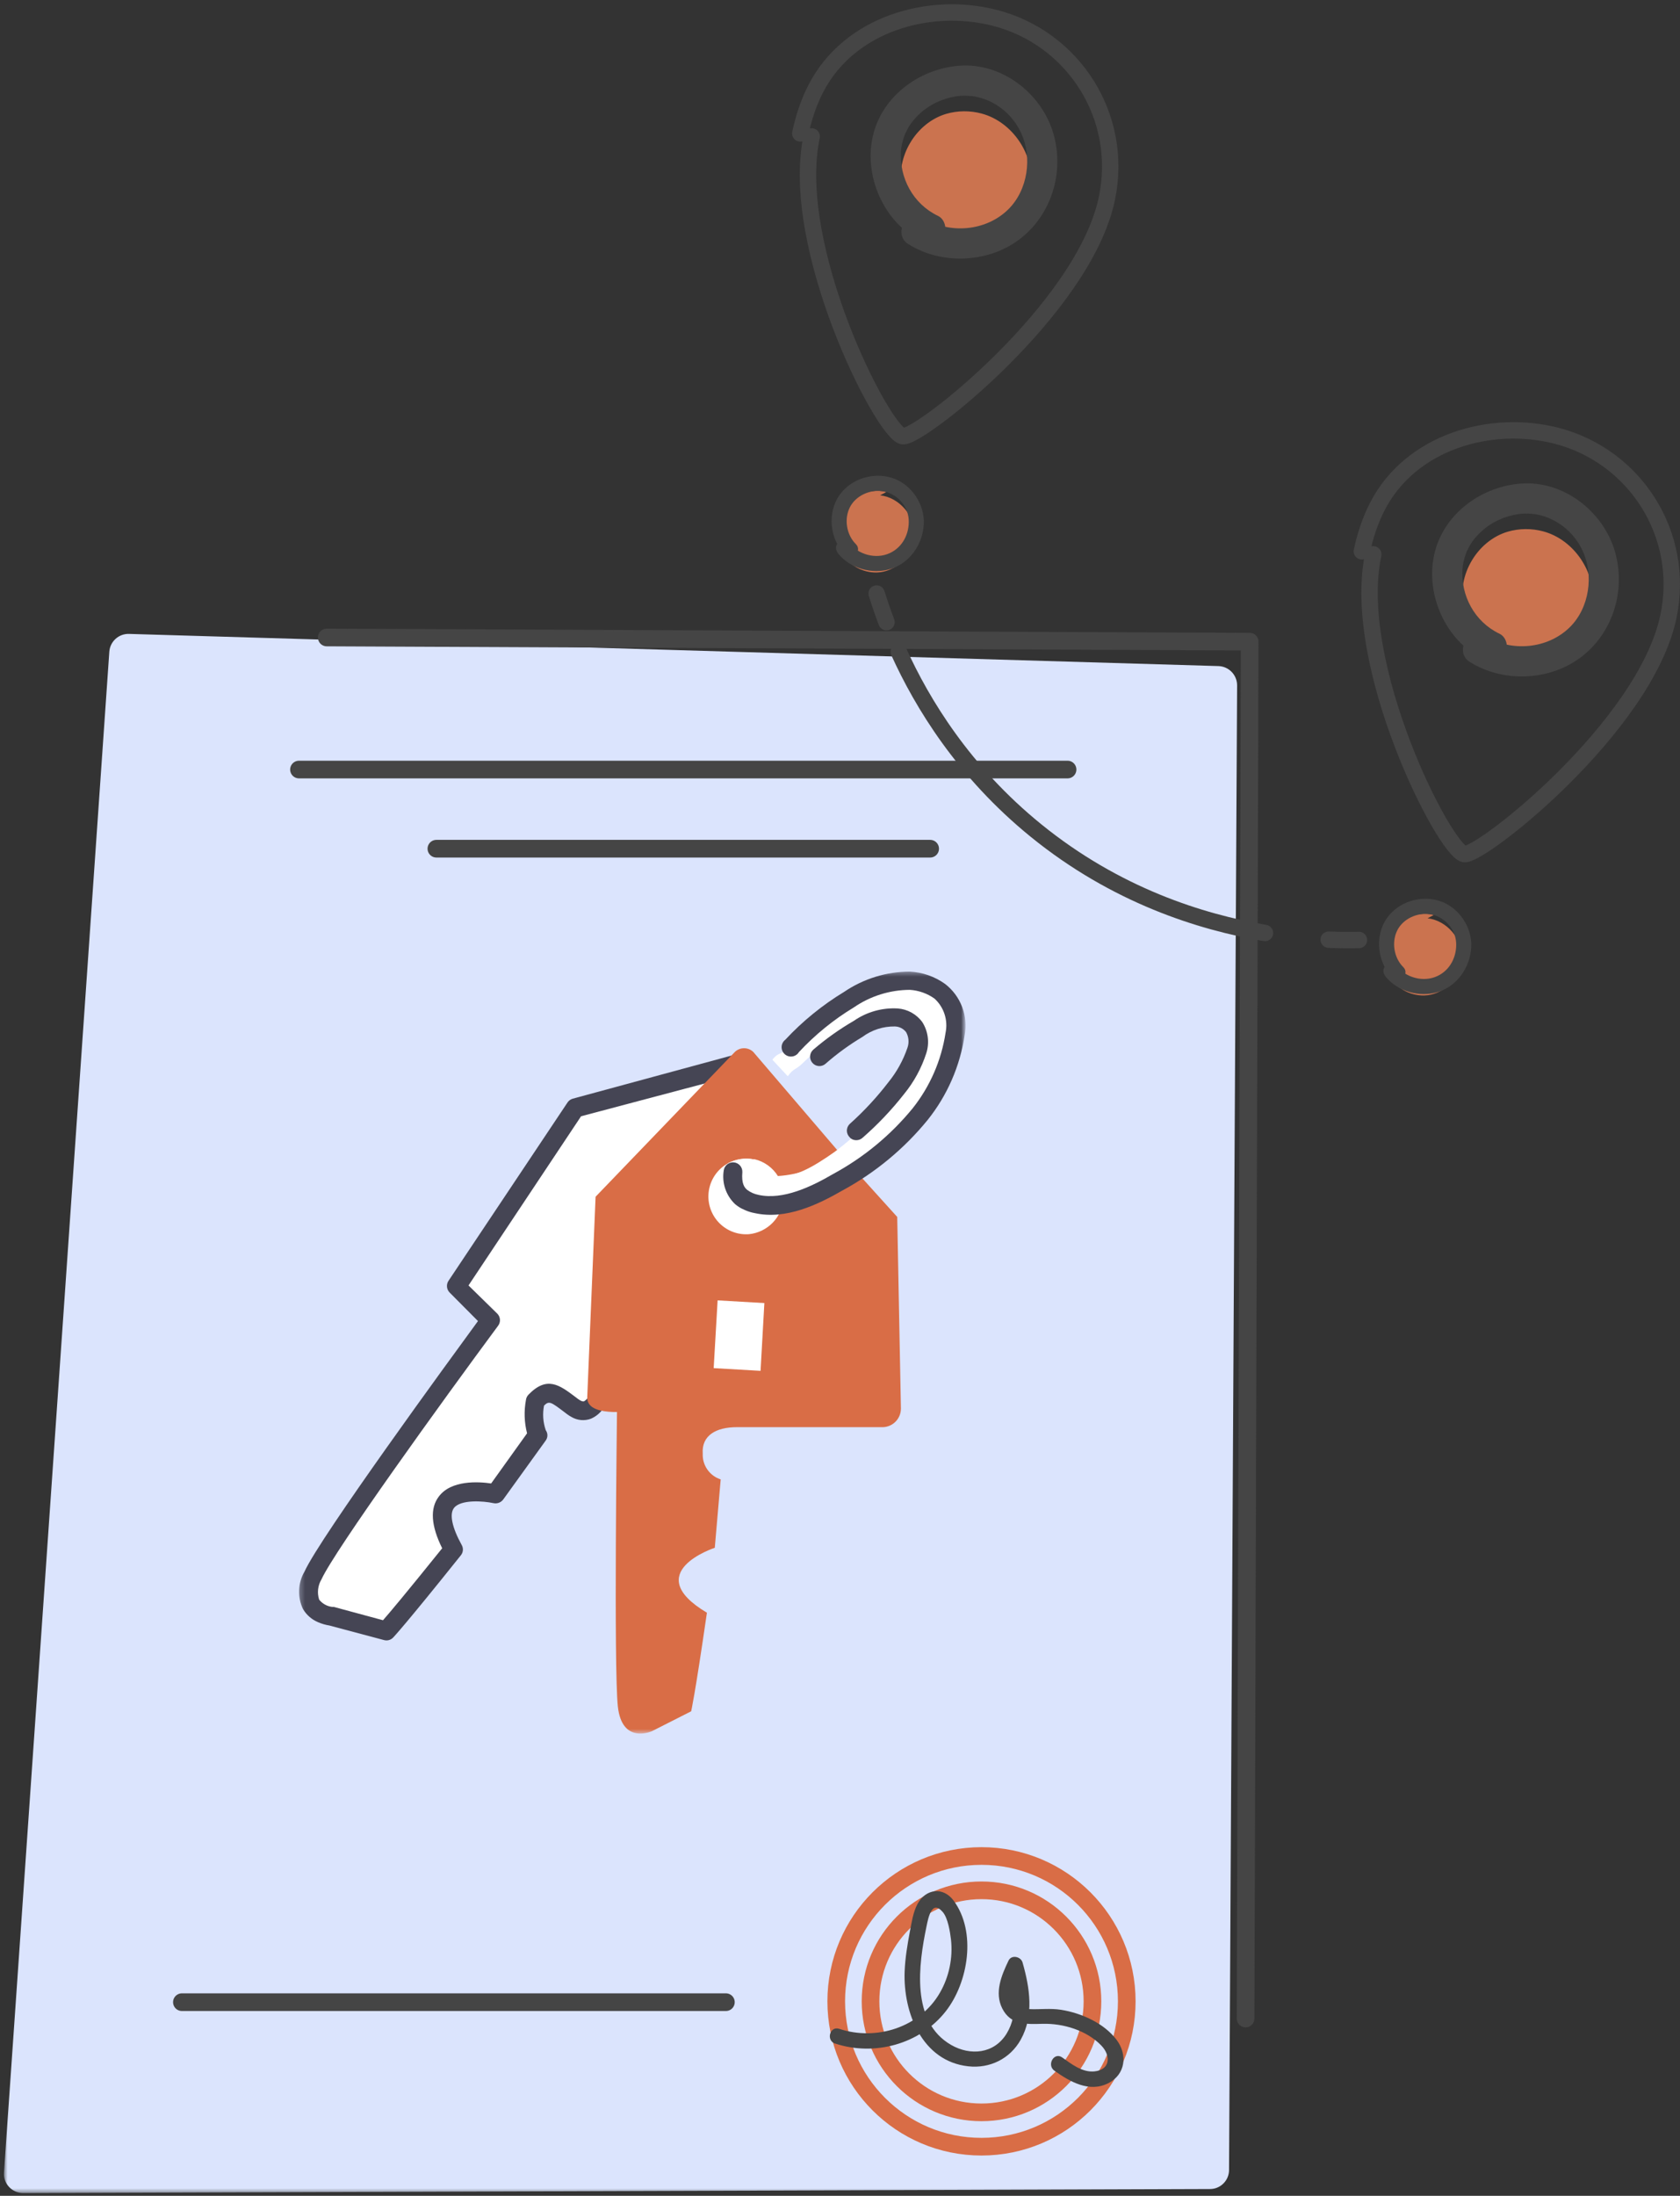
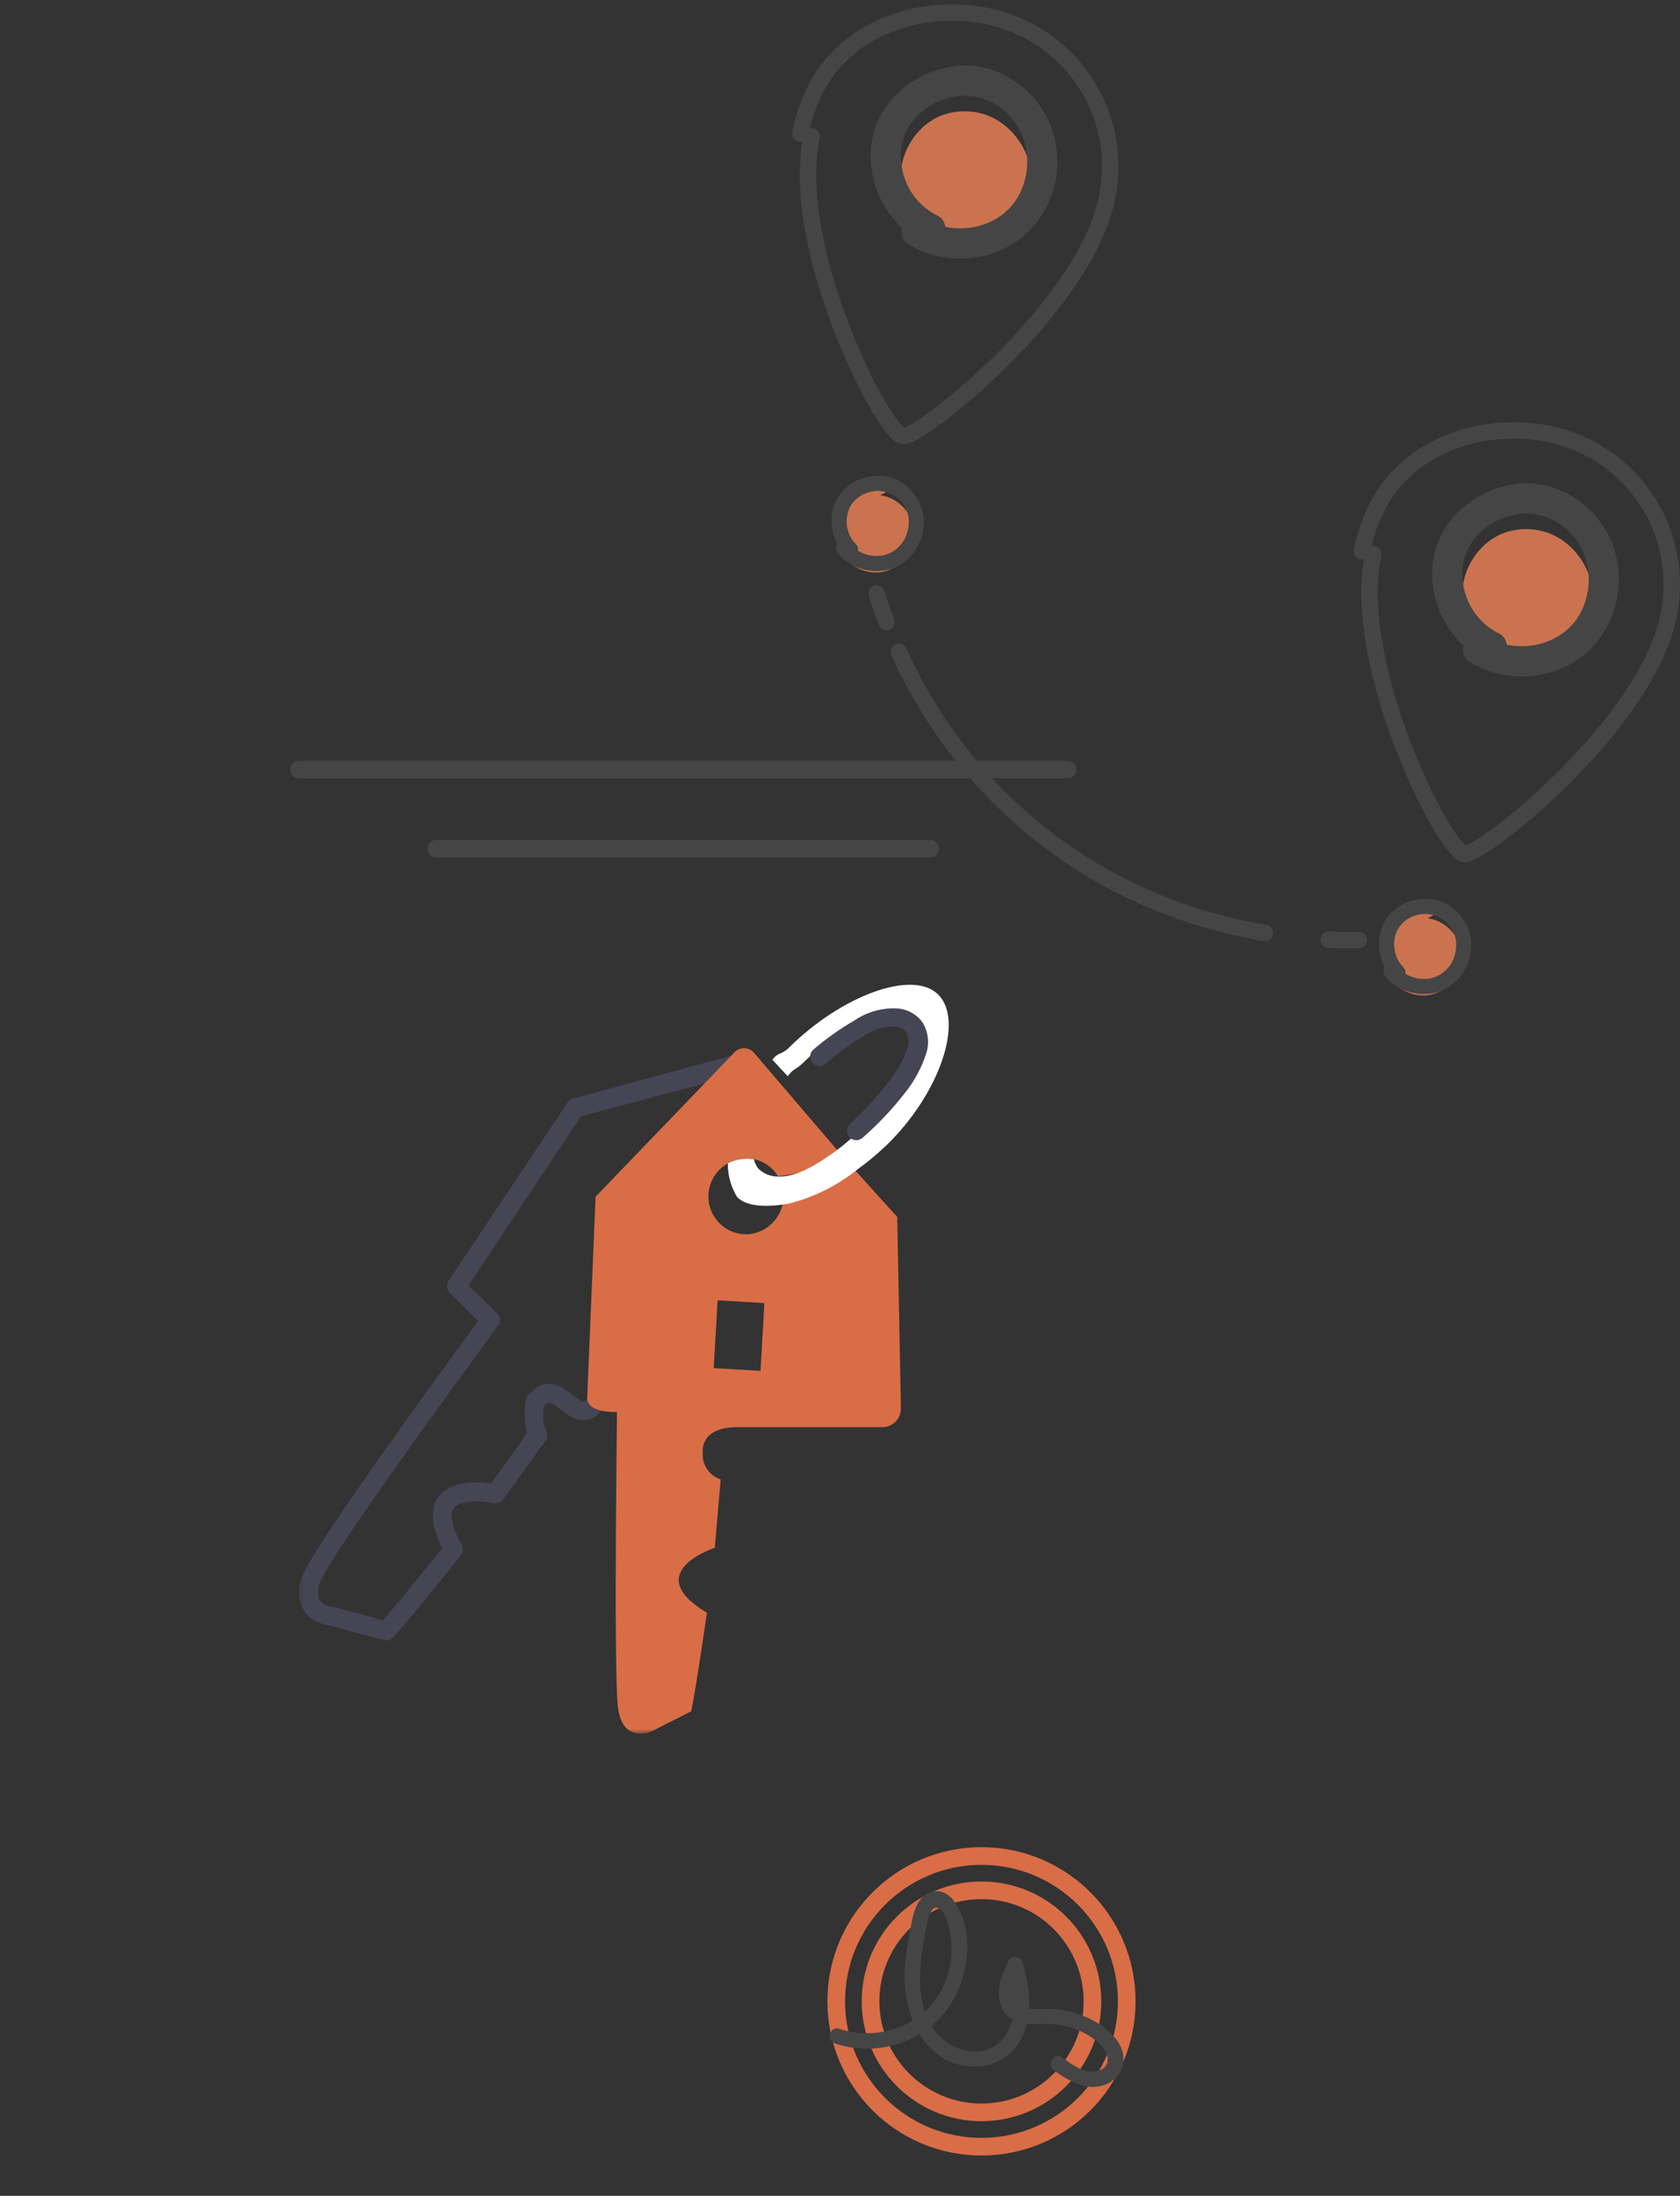
<svg xmlns="http://www.w3.org/2000/svg" width="333" height="435" viewBox="0 0 333 435" fill="none">
  <rect x="0" y="0" width="333" height="435" fill="#333333" stroke="none" />
  <mask id="mask0_1840_42" style="mask-type:luminance" maskUnits="userSpaceOnUse" x="0" y="123" width="251" height="312">
    <path d="M250.737 123.252H0.767V434.471H250.737V123.252Z" fill="white" />
  </mask>
  <g mask="url(#mask0_1840_42)">
-     <path d="M25.573 125.578L241.51 131.952C243.574 132.012 245.213 133.712 245.213 135.776L243.614 429.876C243.614 431.96 241.915 433.66 239.811 433.66L4.591 434.449C2.385 434.449 0.625 432.588 0.787 430.383L21.668 129.119C21.81 127.075 23.53 125.517 25.573 125.578Z" fill="#DBE4FD" />
-     <path d="M64.767 126.287L247.702 127.117L246.892 399.871" stroke="#454545" stroke-width="3.5" stroke-linecap="round" stroke-linejoin="round" />
    <path d="M194.547 418.463C206.694 418.463 216.541 408.615 216.541 396.469C216.541 384.321 206.694 374.475 194.547 374.475C182.4 374.475 172.553 384.321 172.553 396.469C172.553 408.615 182.4 418.463 194.547 418.463Z" stroke="#D96D46" stroke-width="3.5" stroke-miterlimit="10" />
    <path d="M194.547 425.263C210.449 425.263 223.34 412.372 223.34 396.471C223.34 380.569 210.449 367.678 194.547 367.678C178.645 367.678 165.754 380.569 165.754 396.471C165.754 412.372 178.645 425.263 194.547 425.263Z" stroke="#D96D46" stroke-width="3.5" stroke-miterlimit="10" />
    <path d="M165.531 404.825C173.322 407.415 182.386 404.947 187.485 398.411C191.937 392.705 193.596 382.689 189.023 376.518C186.939 373.706 183.499 374.171 181.88 377.146C180.97 378.845 180.707 380.828 180.342 382.689C179.857 385.279 179.412 387.91 179.311 390.56C179.007 398.695 182.75 408.326 191.917 409.338C196.186 409.823 200.213 407.84 202.317 404.077C204.988 399.301 204.117 393.757 202.681 388.76C202.337 387.586 200.495 387.182 199.908 388.396C198.513 391.309 197.076 394.709 198.655 397.865C200.334 401.203 203.449 401.001 206.687 400.921C210.754 400.819 215.388 402.215 218.281 405.21C220.264 407.253 220.062 410.046 216.906 410.349C214.517 410.572 212.373 408.893 210.531 407.577C208.933 406.444 207.416 409.075 208.994 410.208C212.069 412.393 215.934 414.619 219.698 412.676C223.097 410.936 223.522 407.071 221.357 404.138C218.868 400.799 214.356 398.796 210.35 398.149C208.185 397.804 206.12 398.108 203.976 398.007C199.383 397.784 201.345 392.402 202.54 389.933L199.767 389.569C201.002 393.859 202.013 398.816 199.524 402.863C197.035 406.91 192.301 407.274 188.537 405.109C180.484 400.495 182.083 389.144 183.641 381.658C183.984 379.978 184.673 376.255 186.858 378.764C187.89 379.958 188.315 382.689 188.497 384.207C188.902 387.829 188.133 391.592 186.311 394.749C182.366 401.628 173.706 404.36 166.341 401.912C164.479 401.305 163.69 404.219 165.531 404.845V404.825Z" fill="#454545" />
    <path d="M59.263 152.449H211.604" stroke="#454545" stroke-width="3.5" stroke-linecap="round" stroke-linejoin="round" />
    <path d="M86.498 168.129H184.37" stroke="#454545" stroke-width="3.5" stroke-linecap="round" stroke-linejoin="round" />
-     <path d="M36.055 396.633H143.881" stroke="#454545" stroke-width="3.5" stroke-linecap="round" stroke-linejoin="round" />
    <mask id="mask1_1840_42" style="mask-type:luminance" maskUnits="userSpaceOnUse" x="59" y="192" width="133" height="152">
      <path d="M191.23 192.381H59.263V343.428H191.23V192.381Z" fill="white" />
    </mask>
    <g mask="url(#mask1_1840_42)">
-       <path d="M163.31 239.468C163.529 240.493 160.652 226.678 160.652 226.678L146.51 210.713L114.03 219.526L90.474 254.797L97.18 261.534C97.18 261.534 65.407 304.666 61.969 312.087C58.531 319.507 65.602 320.191 65.602 320.191L76.6 323.12C76.6 323.12 78.892 320.679 89.914 306.985C81.916 292.339 98.278 295.952 98.278 295.952L106.593 284.187C105.72 282.101 105.549 279.788 106.105 277.596C108.763 274.814 109.958 275.961 113.42 278.645L114.103 279.085C117.175 280.696 118.638 276.79 118.638 276.79L139.194 280.183L151.094 278.377L166.578 255.383L163.31 239.468Z" fill="white" />
      <path d="M63.042 321.361C61.8 320.839 60.758 319.932 60.068 318.774C59.504 317.603 59.235 316.313 59.286 315.014C59.337 313.717 59.706 312.451 60.36 311.329C63.481 304.445 89.353 269.076 94.742 261.704L89.183 256.114C88.852 255.807 88.645 255.389 88.6 254.94C88.555 254.491 88.675 254.04 88.939 253.673L112.493 218.401C112.741 218.031 113.114 217.762 113.543 217.645L146.022 208.832C146.354 208.738 146.706 208.738 147.037 208.834C147.369 208.928 147.668 209.114 147.9 209.369L161.945 225.358C162.162 225.6 162.313 225.894 162.384 226.212L164.944 238.417C164.931 238.522 164.931 238.629 164.944 238.734C164.944 238.734 164.944 238.856 164.944 238.93C165.164 239.906 168.236 254.772 168.236 254.772C168.333 255.26 168.237 255.768 167.968 256.187L152.679 279.426C152.531 279.634 152.342 279.811 152.125 279.945C151.907 280.079 151.664 280.168 151.411 280.206L139.512 282.013H138.95L119.687 278.84C119.076 279.83 118.173 280.606 117.103 281.061C116.482 281.286 115.819 281.372 115.163 281.313C114.505 281.253 113.869 281.051 113.298 280.719C112.965 280.541 112.648 280.337 112.348 280.109L111.835 279.718C109.153 277.692 108.836 277.473 107.836 278.449C107.517 280.078 107.635 281.762 108.178 283.331C108.39 283.626 108.504 283.98 108.504 284.344C108.504 284.708 108.39 285.062 108.178 285.357L99.765 297.025C99.552 297.323 99.255 297.554 98.914 297.688C98.572 297.822 98.199 297.855 97.839 297.782C95.839 297.342 91.279 297 89.963 298.758C89.061 299.978 89.597 302.59 91.523 306.081C91.704 306.402 91.781 306.77 91.747 307.136C91.712 307.503 91.566 307.85 91.328 308.131C80.379 321.825 78.014 324.315 77.917 324.412C77.688 324.649 77.399 324.819 77.082 324.905C76.764 324.99 76.429 324.989 76.112 324.9L65.31 322.02C64.53 321.896 63.768 321.675 63.042 321.361ZM92.864 254.649L98.546 260.214C98.87 260.529 99.067 260.952 99.099 261.402C99.13 261.853 98.994 262.299 98.716 262.656C87.719 277.497 66.334 307.13 63.725 312.867C63.364 313.465 63.136 314.135 63.056 314.83C62.976 315.525 63.046 316.229 63.262 316.894C63.58 317.294 63.975 317.628 64.423 317.875C64.871 318.122 65.363 318.278 65.871 318.334H66.164L75.917 320.971C77.185 319.531 80.379 315.747 87.646 306.715C85.427 302.248 85.208 298.806 86.964 296.488C89.402 293.168 94.864 293.51 97.351 293.876L104.471 283.941C103.915 281.779 103.84 279.52 104.252 277.326C104.302 276.941 104.473 276.582 104.74 276.301C108.421 272.493 110.908 274.373 114.078 276.764L114.591 277.155L115.054 277.448C115.493 277.692 115.713 277.619 115.786 277.595C116.326 277.248 116.737 276.733 116.956 276.13C117.111 275.734 117.396 275.403 117.763 275.19C118.131 274.978 118.56 274.896 118.98 274.958L139.267 278.302L150.045 276.618L164.676 254.942C164.018 251.793 161.555 239.979 161.531 239.808C161.36 238.954 159.434 229.727 159.092 227.604L146.022 212.957L115.176 221.135L92.864 254.649Z" fill="#454554" />
      <path d="M141.681 306.618L142.852 293.071C141.782 292.729 140.853 292.045 140.21 291.123C139.566 290.201 139.244 289.093 139.292 287.969C139.048 284.356 141.925 282.721 146.095 282.721H155.848H174.673C175.173 282.751 175.673 282.679 176.144 282.508C176.615 282.338 177.046 282.074 177.411 281.731C177.776 281.388 178.068 280.974 178.268 280.515C178.468 280.056 178.572 279.561 178.575 279.06L177.843 241.078L168.797 231.07C164.819 234.151 160.217 236.325 155.312 237.441C155.178 239.235 154.419 240.924 153.166 242.214C151.913 243.504 150.247 244.312 148.46 244.495C147.399 244.575 146.332 244.427 145.333 244.062C144.333 243.696 143.422 243.121 142.662 242.375C141.902 241.63 141.309 240.731 140.923 239.738C140.537 238.745 140.368 237.68 140.426 236.617C140.483 235.552 140.767 234.513 141.258 233.568C141.748 232.622 142.435 231.792 143.271 231.133C144.108 230.475 145.075 230.002 146.109 229.746C147.142 229.492 148.218 229.46 149.265 229.654H149.606C151.509 230.118 153.155 231.31 154.19 232.974C158.63 232.701 162.882 231.083 166.382 228.337L149.313 208.394C148.823 207.919 148.167 207.654 147.485 207.654C146.803 207.654 146.147 207.919 145.656 208.394L118.053 237.075L116.395 276.887C116.395 279.157 119.248 279.646 121.516 279.719H122.296C122.296 279.719 121.638 330.418 122.466 338.058C123.296 345.698 129.245 342.94 129.245 342.94L137 339.01C137 339.01 137.731 335.983 140.121 319.482C126.709 311.5 141.681 306.618 141.681 306.618ZM141.462 271.029L142.242 257.604L151.508 258.14L150.752 271.566L141.462 271.029Z" fill="#D96D46" />
      <path d="M175.747 226.847C173.903 228.608 171.939 230.24 169.87 231.73C165.921 234.895 161.34 237.176 156.435 238.418C152.631 239.125 148.12 239.223 146.121 237.149C144.882 235.14 144.239 232.82 144.268 230.46C145.861 229.622 147.691 229.347 149.461 229.679C149.595 230.373 149.906 231.021 150.363 231.559C151.396 232.539 152.768 233.082 154.192 233.072C157.459 233.219 160.946 231.364 165.433 228.19C167.656 226.537 169.751 224.717 171.7 222.747C180.039 214.667 184.257 205.977 180.6 202.194C176.942 198.41 167.603 202.389 159.263 210.469C157.581 212.129 157.435 211.469 156.143 213.203L153.094 209.931C154.411 208.272 154.801 209.102 156.435 207.491C166.823 197.214 181.015 191.917 186.037 197.092C191.061 202.267 186.33 216.547 175.747 226.847Z" fill="white" />
      <path d="M168.993 225.726C168.768 225.624 168.568 225.475 168.408 225.287C168.234 225.116 168.096 224.913 168.003 224.689C167.909 224.464 167.86 224.224 167.86 223.98C167.86 223.738 167.909 223.497 168.003 223.273C168.096 223.048 168.234 222.845 168.408 222.675C171.219 220.162 173.79 217.391 176.088 214.399C177.743 212.364 179.023 210.05 179.868 207.565C180.047 207.059 180.116 206.521 180.07 205.986C180.023 205.451 179.863 204.932 179.6 204.465C179.336 204.125 179 203.848 178.617 203.654C178.233 203.46 177.811 203.353 177.381 203.342C175.065 203.305 172.802 204.034 170.943 205.417C168.348 206.964 165.899 208.745 163.628 210.738C163.445 210.9 163.232 211.022 163.001 211.1C162.77 211.178 162.525 211.209 162.283 211.19C162.039 211.172 161.803 211.106 161.585 210.995C161.369 210.883 161.176 210.729 161.019 210.543C160.7 210.171 160.541 209.687 160.577 209.197C160.614 208.707 160.843 208.252 161.214 207.931C163.716 205.785 166.41 203.874 169.261 202.219C171.802 200.461 174.858 199.602 177.942 199.779C178.902 199.849 179.836 200.127 180.679 200.595C181.521 201.063 182.251 201.709 182.818 202.488C183.394 203.397 183.762 204.421 183.897 205.489C184.032 206.556 183.93 207.64 183.599 208.664C182.65 211.599 181.162 214.331 179.21 216.718C176.755 219.849 174.011 222.742 171.016 225.36C170.751 225.611 170.419 225.78 170.059 225.845C169.7 225.91 169.329 225.869 168.993 225.726Z" fill="#454554" />
-       <path d="M147.534 239.663C146.88 239.39 146.272 239.019 145.729 238.564C144.825 237.715 144.146 236.657 143.75 235.481C143.354 234.305 143.255 233.05 143.462 231.827C143.536 231.36 143.785 230.938 144.16 230.649C144.534 230.36 145.004 230.224 145.475 230.271C145.945 230.318 146.38 230.544 146.691 230.9C147.001 231.258 147.163 231.72 147.144 232.193C146.949 234.439 147.534 235.244 148.094 235.709C148.756 236.208 149.524 236.55 150.337 236.709C155.215 237.783 160.847 235.073 165.114 232.584C171.168 229.314 176.526 224.895 180.891 219.573C184.341 215.235 186.594 210.067 187.426 204.586C187.679 203.365 187.609 202.099 187.224 200.914C186.84 199.728 186.153 198.663 185.231 197.824C183.798 196.805 182.109 196.205 180.355 196.091C176.393 196.107 172.528 197.314 169.26 199.558C165.235 201.992 161.567 204.974 158.36 208.418C158.219 208.65 158.027 208.849 157.8 208.999C157.572 209.15 157.315 209.247 157.046 209.287C156.776 209.326 156.502 209.306 156.241 209.227C155.98 209.148 155.74 209.012 155.538 208.83C155.336 208.647 155.176 208.423 155.071 208.171C154.965 207.92 154.916 207.649 154.927 207.376C154.938 207.104 155.009 206.838 155.135 206.596C155.26 206.354 155.437 206.143 155.654 205.977C159.091 202.288 163.022 199.093 167.334 196.482C171.178 193.877 175.713 192.482 180.355 192.479C182.865 192.608 185.285 193.455 187.329 194.92C188.848 196.089 190.014 197.657 190.698 199.449C191.383 201.241 191.559 203.188 191.206 205.074C190.287 211.211 187.763 216.997 183.891 221.843C179.235 227.55 173.511 232.293 167.041 235.806C162.164 238.613 155.824 241.689 149.607 240.322C148.889 240.193 148.193 239.972 147.534 239.663Z" fill="#454554" />
    </g>
  </g>
  <path d="M191.347 48.654C197.697 48.544 203.557 43.273 204.327 36.974C205.107 30.674 200.697 24.134 194.567 22.494C192.287 21.884 189.837 21.893 187.567 22.553C181.497 24.334 177.437 31.213 178.817 37.383C180.197 43.553 186.807 48.053 193.047 47.084" fill="#CB734F" />
  <path d="M180.088 48.383C186.568 52.443 195.598 52.123 201.798 47.613C208.398 42.813 211.078 34.123 208.758 26.333C206.438 18.543 198.658 12.413 190.238 13.013C182.578 13.553 175.278 18.683 173.188 26.253C170.908 34.533 175.108 44.213 182.898 47.943C184.358 48.643 186.138 48.343 186.998 46.863C187.768 45.553 187.388 43.463 185.918 42.763C180.968 40.393 178.208 35.203 178.588 29.843C178.628 29.333 178.678 28.943 178.878 28.173C179.048 27.493 179.298 26.743 179.478 26.363C180.118 25.013 180.738 24.113 181.668 23.143C183.558 21.163 185.848 19.903 188.558 19.273C189.788 18.983 190.878 18.893 192.408 19.013C192.928 19.053 193.308 19.113 194.078 19.313C194.748 19.483 195.408 19.703 196.028 19.993C198.948 21.343 201.098 23.543 202.408 26.353C204.638 31.153 203.758 37.633 199.848 41.483C195.468 45.793 188.258 46.433 183.108 43.213C179.828 41.153 176.808 46.343 180.078 48.393L180.088 48.383Z" fill="#454545" />
  <path d="M284.227 181.254C280.477 180.294 276.187 182.454 274.727 186.034C273.257 189.614 274.797 194.164 278.137 196.114C279.377 196.844 280.817 197.224 282.257 197.204C286.107 197.134 289.597 193.734 289.777 189.894C289.957 186.054 286.797 182.344 282.967 181.914" fill="#CB734F" />
  <path d="M274.627 193.443C277.037 196.433 281.417 197.653 285.057 196.503C288.887 195.293 291.387 191.633 291.617 187.683C291.847 183.733 289.177 179.663 285.257 178.453C281.547 177.313 277.277 178.633 274.987 181.773C272.407 185.313 272.957 190.643 276.027 193.703C277.397 195.063 279.517 192.943 278.147 191.583C276.277 189.723 275.807 186.643 276.947 184.333C278.087 182.023 280.897 180.753 283.387 181.093C286.187 181.483 288.467 183.933 288.627 186.733C288.787 189.533 287.407 192.213 284.877 193.373C282.127 194.643 278.677 193.703 276.757 191.313C276.247 190.683 275.167 190.783 274.637 191.313C274.017 191.933 274.127 192.803 274.637 193.433L274.627 193.443Z" fill="#454545" />
  <path d="M175.717 97.463C171.967 96.502 167.677 98.662 166.217 102.243C164.757 105.823 166.287 110.373 169.627 112.323C170.867 113.053 172.307 113.433 173.747 113.413C177.597 113.343 181.087 109.943 181.267 106.103C181.447 102.263 178.287 98.552 174.457 98.123" fill="#CB734F" />
  <path d="M166.117 109.643C168.527 112.633 172.907 113.853 176.547 112.703C180.377 111.493 182.877 107.833 183.107 103.883C183.337 99.933 180.667 95.863 176.747 94.653C173.037 93.513 168.767 94.833 166.477 97.973C163.897 101.513 164.447 106.843 167.517 109.903C168.887 111.263 171.007 109.143 169.637 107.783C167.767 105.923 167.297 102.843 168.437 100.533C169.577 98.223 172.387 96.953 174.877 97.293C177.677 97.683 179.957 100.133 180.117 102.933C180.277 105.733 178.897 108.413 176.367 109.573C173.617 110.843 170.167 109.903 168.247 107.513C167.737 106.883 166.657 106.983 166.127 107.513C165.507 108.133 165.617 109.003 166.127 109.633L166.117 109.643Z" fill="#454545" />
  <path d="M160.887 27.033C156.257 48.943 174.977 85.583 178.907 86.413C181.967 87.063 214.767 61.293 219.387 39.383C222.827 23.103 212.767 7.563 197.247 3.553C184.207 0.183 168.337 4.713 161.727 17.503C160.277 20.313 159.287 23.343 158.627 26.433" stroke="#454545" stroke-width="3.25" stroke-linecap="round" stroke-linejoin="round" />
  <path d="M302.657 131.423C309.007 131.313 314.867 126.043 315.637 119.743C316.417 113.443 312.007 106.903 305.877 105.263C303.597 104.653 301.147 104.663 298.877 105.323C292.807 107.103 288.747 113.983 290.127 120.153C291.507 126.323 298.117 130.823 304.357 129.853" fill="#CB734F" />
  <path d="M291.388 131.163C297.868 135.223 306.898 134.903 313.098 130.393C319.698 125.593 322.378 116.903 320.058 109.113C317.738 101.323 309.958 95.192 301.538 95.793C293.878 96.332 286.578 101.463 284.488 109.033C282.208 117.313 286.408 126.993 294.198 130.723C295.658 131.423 297.438 131.123 298.298 129.643C299.068 128.333 298.688 126.243 297.218 125.543C292.268 123.173 289.508 117.983 289.888 112.623C289.928 112.113 289.978 111.723 290.178 110.953C290.348 110.273 290.598 109.523 290.778 109.143C291.418 107.793 292.038 106.893 292.968 105.923C294.858 103.943 297.148 102.683 299.858 102.053C301.088 101.763 302.178 101.673 303.708 101.793C304.228 101.833 304.608 101.893 305.378 102.093C306.048 102.263 306.708 102.483 307.328 102.773C310.248 104.123 312.398 106.323 313.708 109.133C315.938 113.933 315.058 120.413 311.148 124.263C306.768 128.573 299.558 129.213 294.408 125.993C291.128 123.933 288.108 129.123 291.378 131.173L291.388 131.163Z" fill="#454545" />
  <path d="M272.197 109.813C267.567 131.723 286.287 168.363 290.217 169.193C293.277 169.843 326.077 144.073 330.697 122.163C334.137 105.883 324.077 90.343 308.557 86.332C295.517 82.963 279.648 87.493 273.038 100.283C271.588 103.093 270.598 106.123 269.938 109.213" stroke="#454545" stroke-width="3.25" stroke-linecap="round" stroke-linejoin="round" />
  <path d="M269.367 186.212C267.957 186.242 265.917 186.262 263.367 186.152" stroke="#454545" stroke-width="3.25" stroke-linecap="round" stroke-linejoin="round" />
  <path d="M250.737 184.823C237.997 182.673 221.157 177.373 205.337 164.523C190.987 152.873 182.777 139.313 178.157 129.133" stroke="#454545" stroke-width="3.25" stroke-linecap="round" stroke-linejoin="round" />
  <path d="M175.718 123.252C174.878 121.032 174.238 119.112 173.768 117.582" stroke="#454545" stroke-width="3.25" stroke-linecap="round" stroke-linejoin="round" />
</svg>